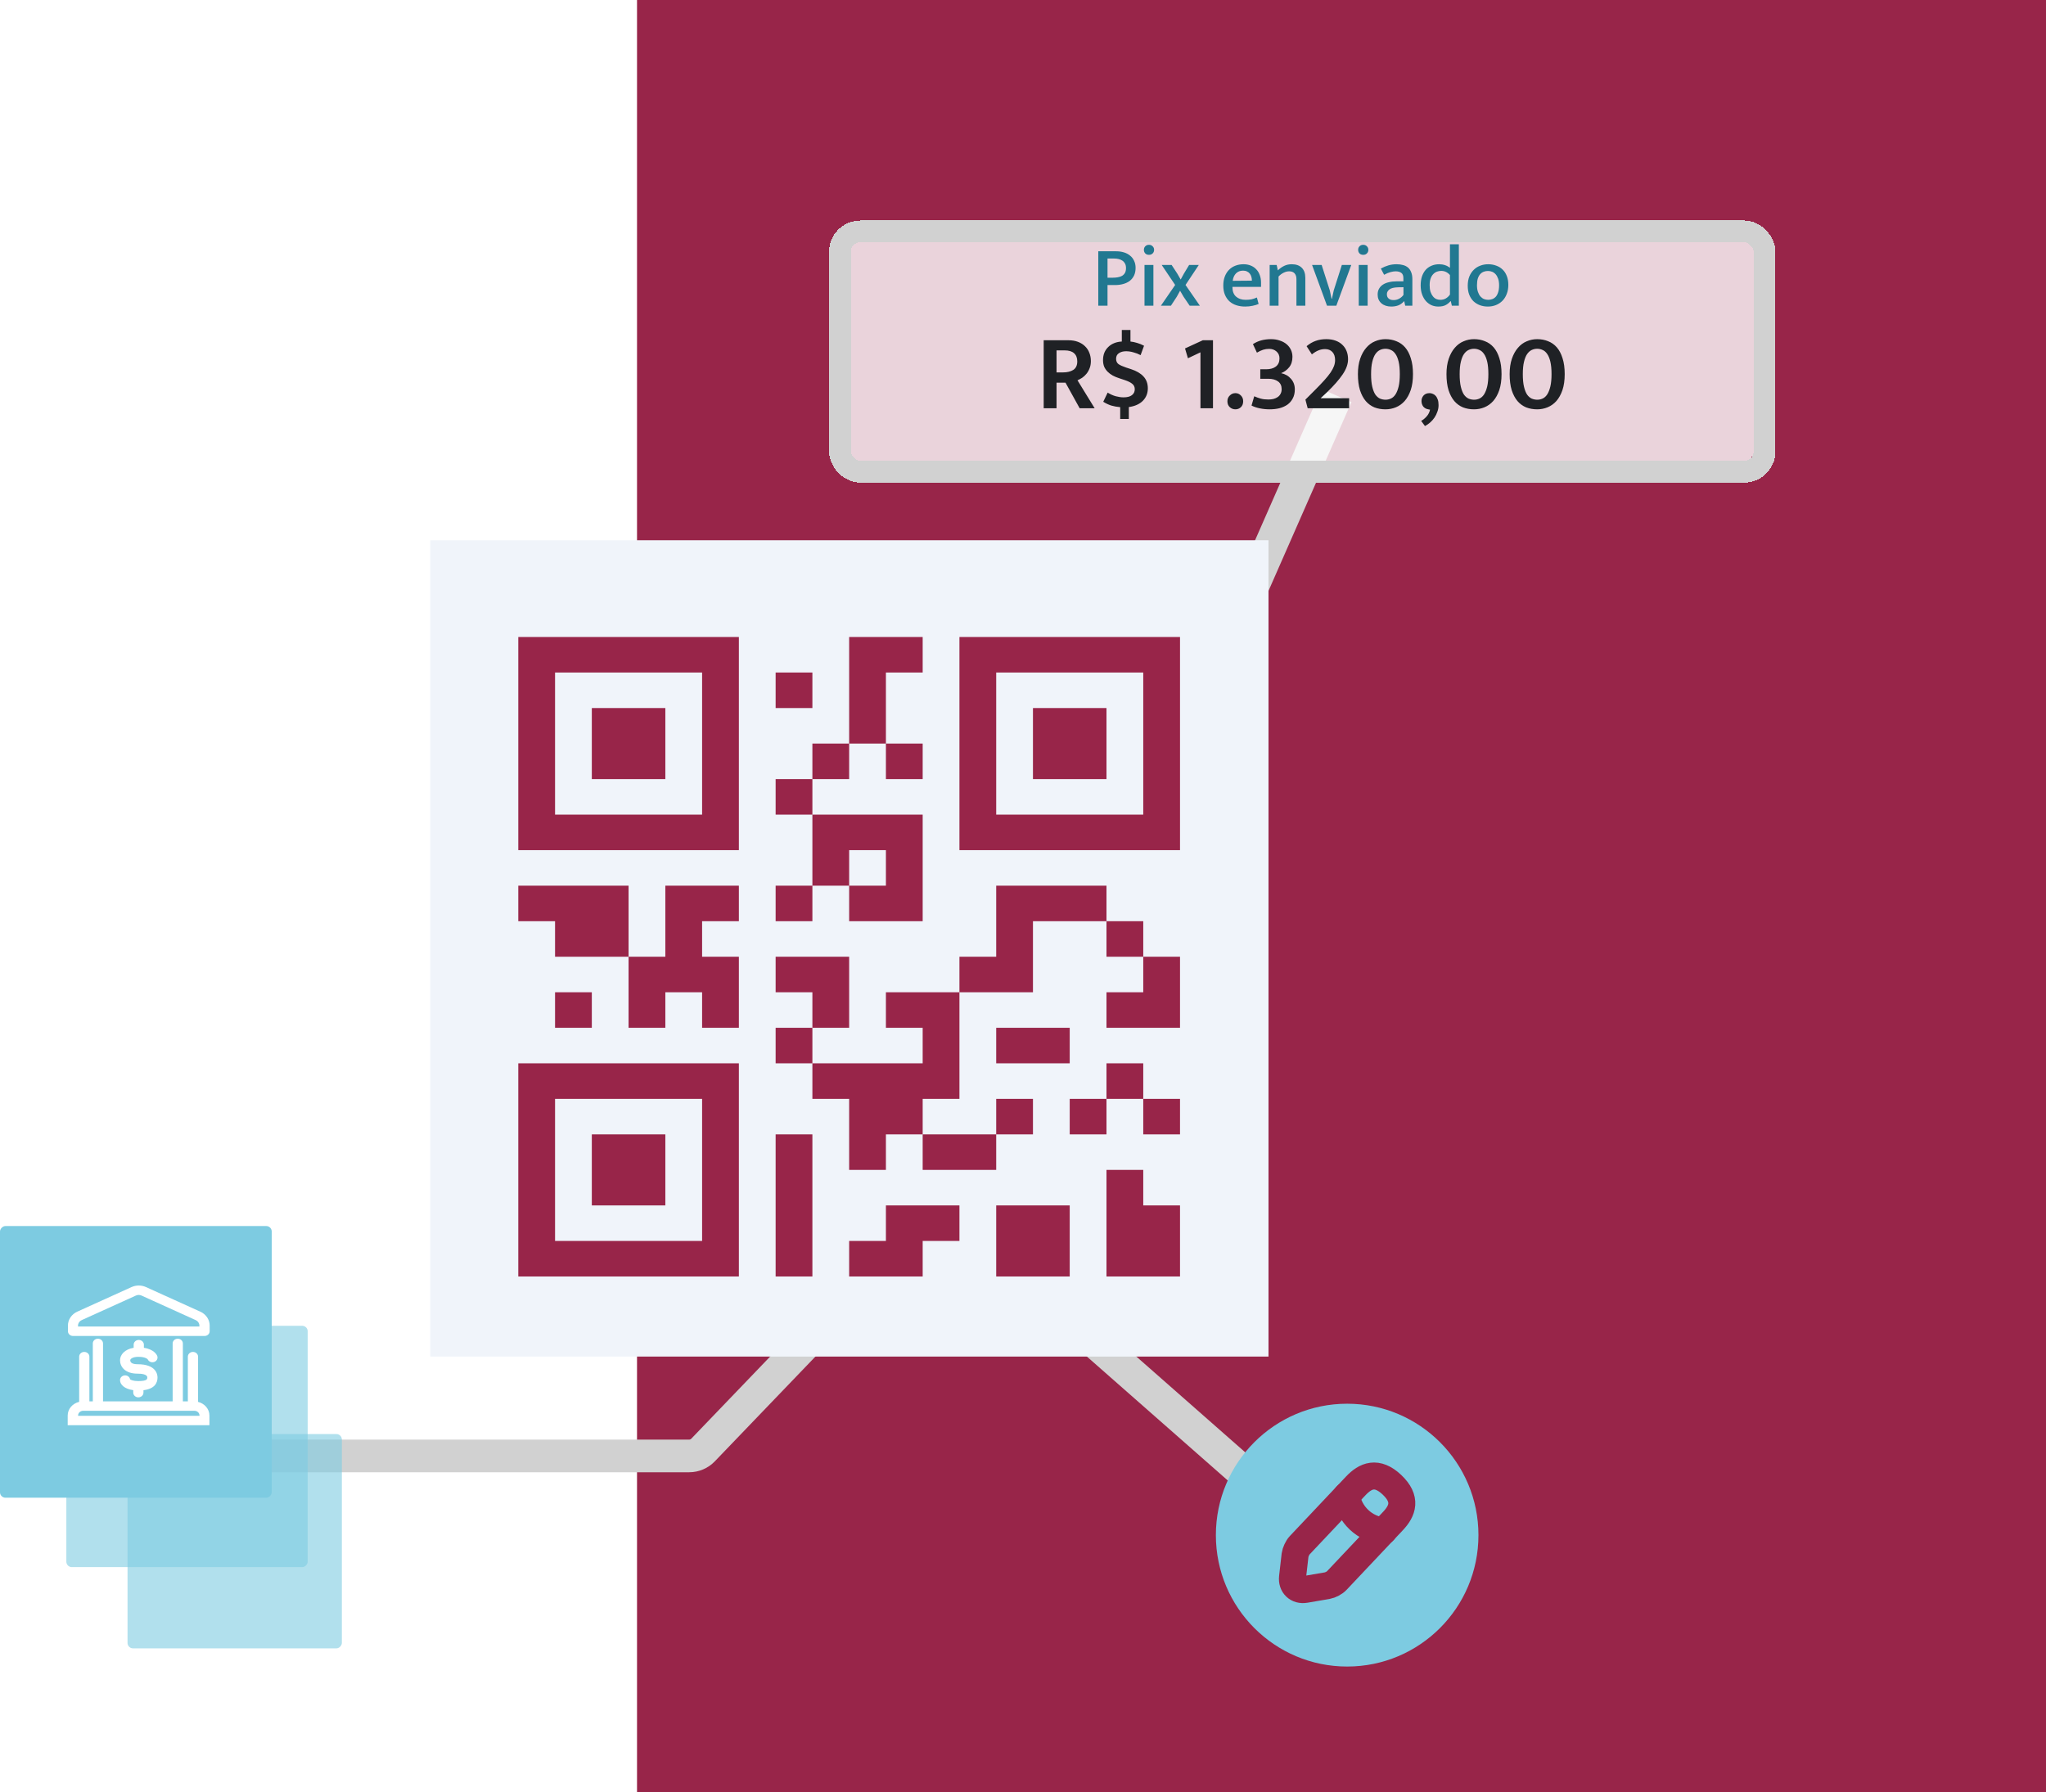
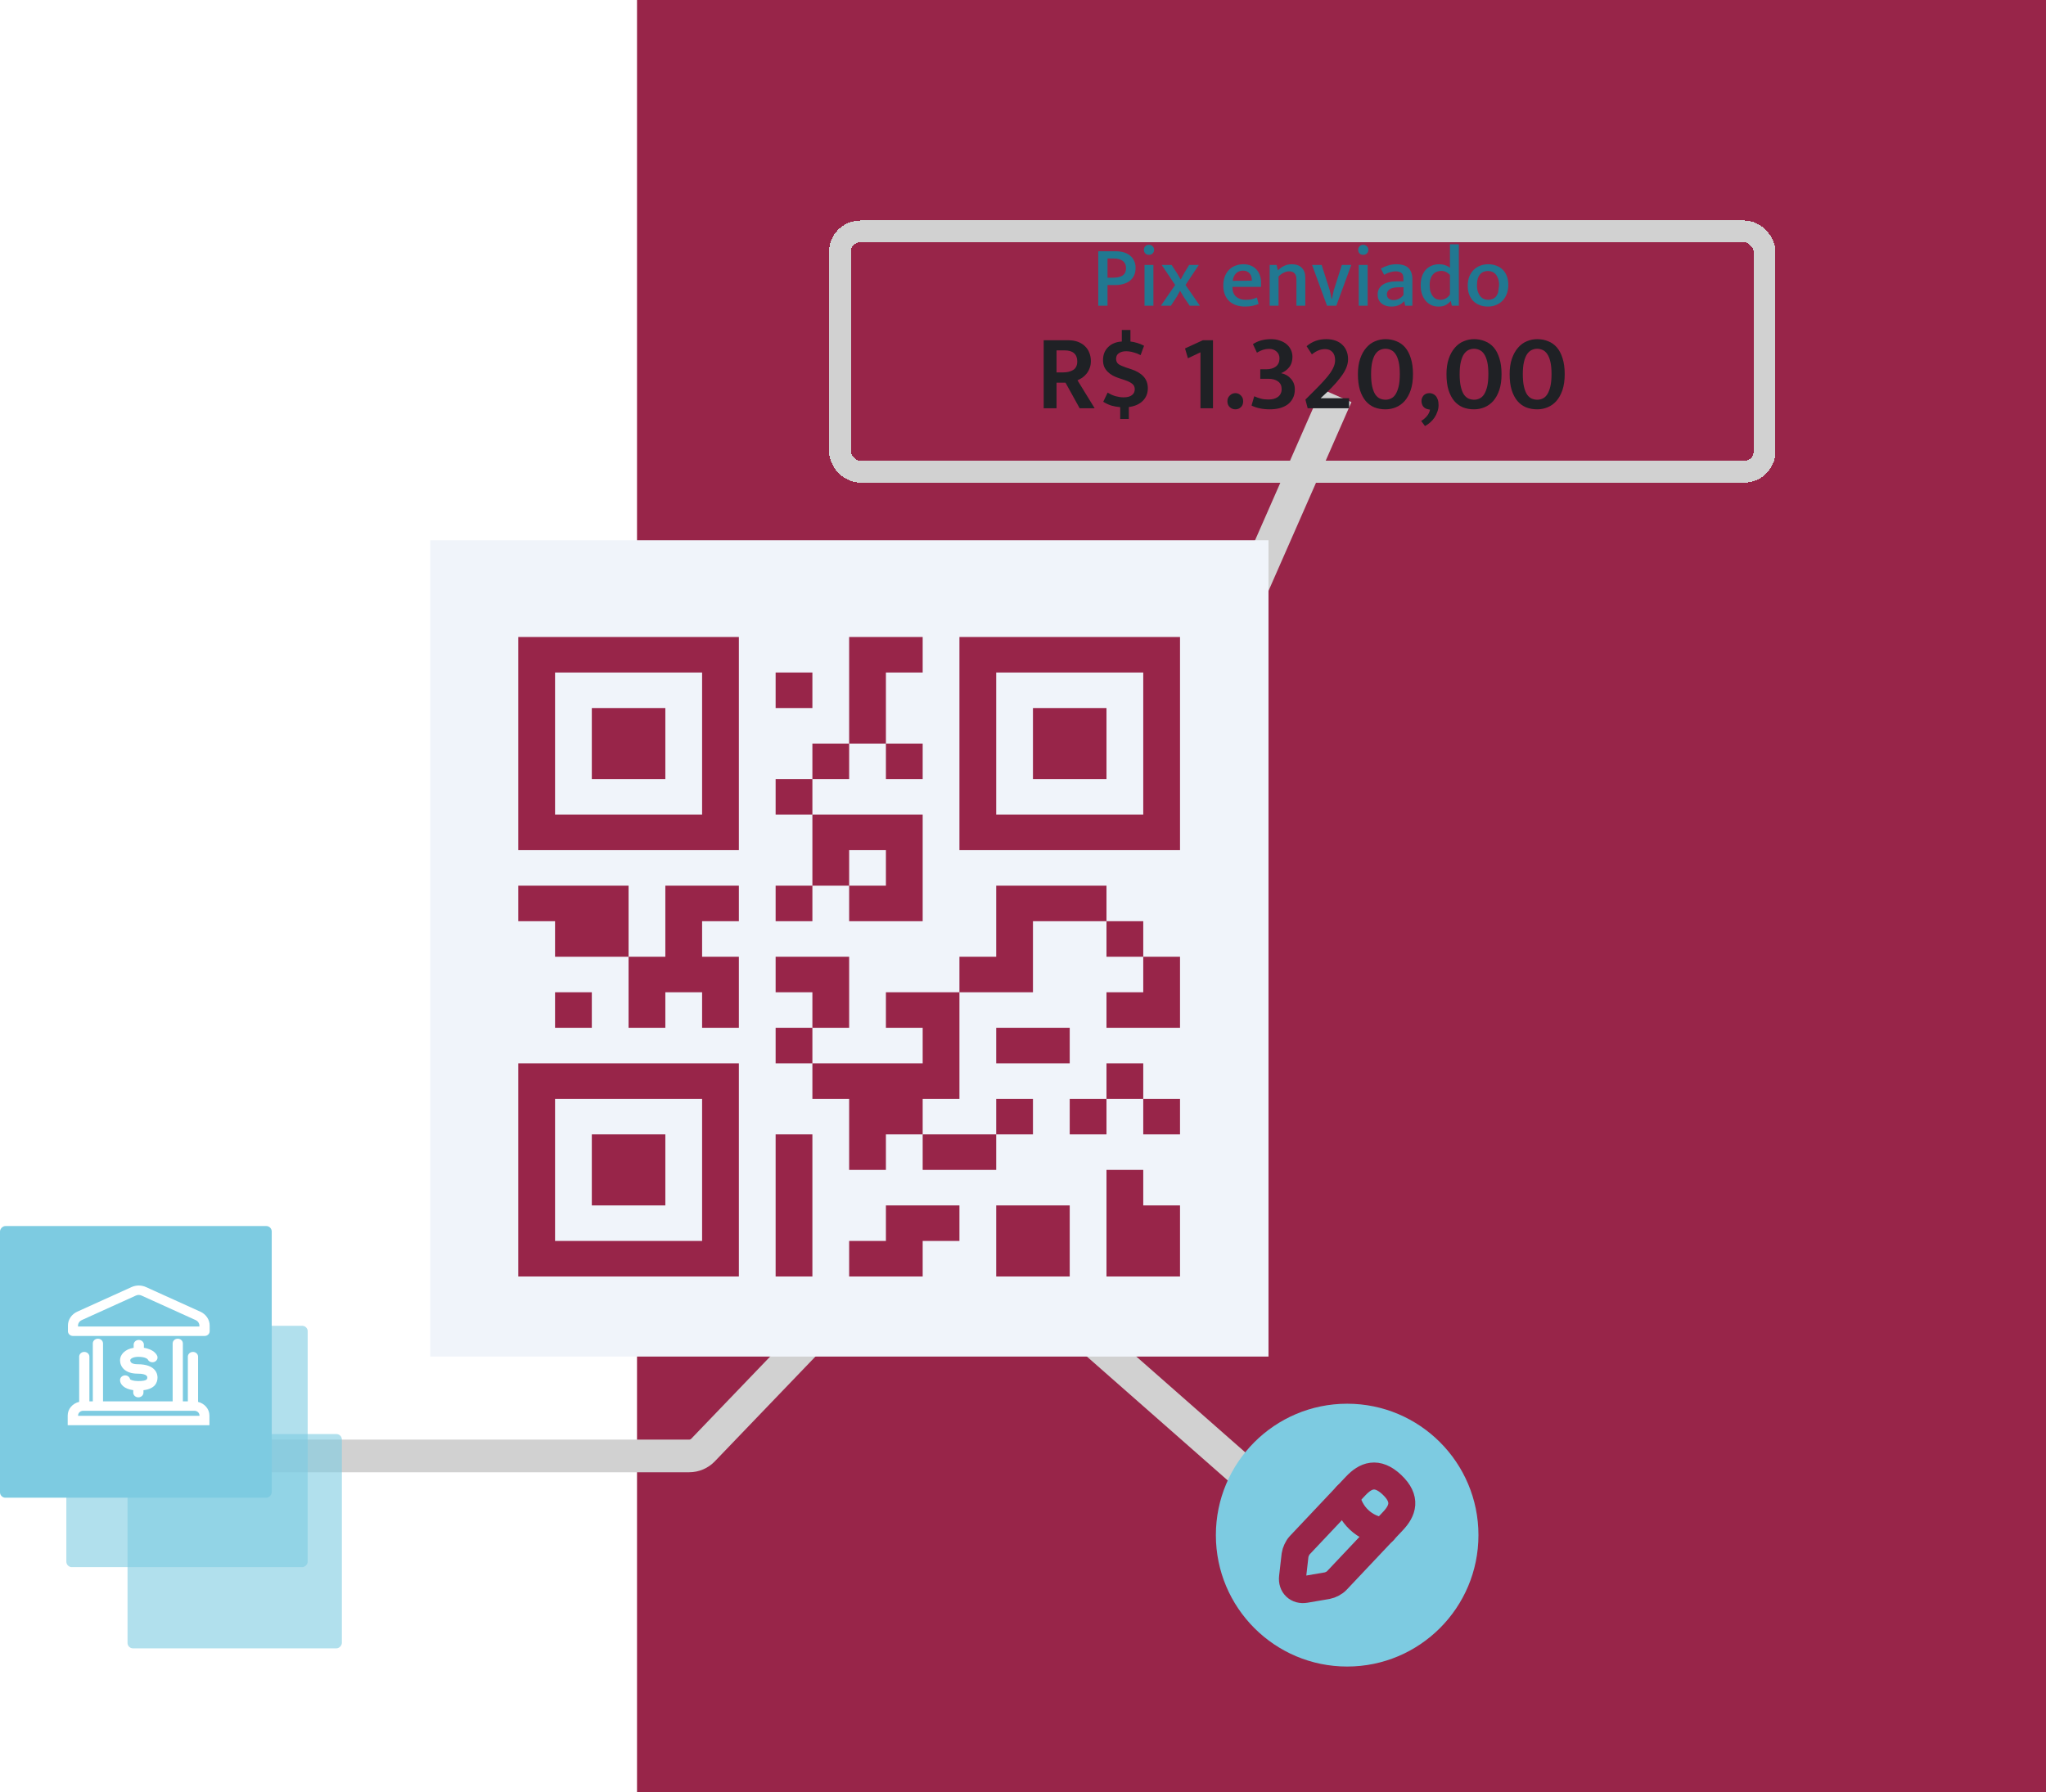
<svg xmlns="http://www.w3.org/2000/svg" width="379" height="332" viewBox="0 0 379 332" fill="none">
  <rect x="118" width="324" height="332" fill="#982549" />
  <path d="M247.568 73.284L188.595 207.54C188.427 207.922 188.194 208.272 187.905 208.573L130.231 268.645C129.561 269.344 128.634 269.739 127.666 269.739H48.91" stroke="#D1D1D1" stroke-width="6.051" />
  <path d="M235.156 277.053L169.945 219.684" stroke="url(#paint0_linear_9472_9553)" stroke-width="6.051" />
  <rect opacity="0.6" width="39.703" height="39.703" rx="1.009" transform="matrix(-1 0 0 1 63.327 265.688)" fill="#7DCBE1" />
  <rect opacity="0.6" width="44.705" height="44.705" rx="1.009" transform="matrix(-1 0 0 1 56.995 245.632)" fill="#7DCBE1" />
  <rect width="50.333" height="50.333" rx="1.009" transform="matrix(-1 0 0 1 50.333 227.149)" fill="#7DCBE1" />
  <path d="M37.102 243.013L27.052 238.46C26.195 238.068 25.216 238.068 24.359 238.46L14.309 243.013C13.263 243.488 12.585 244.49 12.585 245.574V246.637C12.585 247.123 13.007 247.515 13.53 247.515H37.892C38.415 247.515 38.838 247.123 38.838 246.637V245.574C38.838 244.49 38.159 243.488 37.113 243.013H37.102ZM15.122 244.583L25.172 240.029C25.505 239.875 25.884 239.875 26.218 240.029L36.267 244.583C36.668 244.769 36.935 245.161 36.935 245.574V245.76H14.454V245.574C14.454 245.151 14.721 244.769 15.122 244.583Z" fill="white" />
  <path d="M36.69 259.722V251.348C36.69 250.862 36.267 250.47 35.744 250.47C35.221 250.47 34.798 250.862 34.798 251.348V259.629H33.874V248.9C33.874 248.415 33.452 248.022 32.928 248.022C32.406 248.022 31.983 248.415 31.983 248.9V259.629H19.084V248.9C19.084 248.415 18.661 248.022 18.138 248.022C17.615 248.022 17.192 248.415 17.192 248.9V259.629H16.558V251.348C16.558 250.862 16.135 250.47 15.612 250.47C15.089 250.47 14.666 250.862 14.666 251.348V259.722C13.441 260.011 12.54 261.034 12.54 262.252V264.049H38.794V262.252C38.794 261.034 37.881 260.011 36.668 259.722H36.69ZM36.946 262.304H14.465V262.252C14.465 261.767 14.888 261.375 15.411 261.375H36.011C36.534 261.375 36.957 261.767 36.957 262.252V262.304H36.946Z" fill="white" />
  <path d="M25.617 255.871C24.682 255.871 24.237 255.654 24.103 255.55C24.025 255.137 23.647 254.817 23.18 254.817C22.657 254.817 22.234 255.21 22.234 255.695C22.234 256.49 23.013 257.327 24.682 257.554V258.008C24.682 258.494 25.105 258.886 25.628 258.886C26.151 258.886 26.574 258.494 26.574 258.008V257.564C28.7 257.306 29.178 256.17 29.178 255.199C29.178 254.631 28.911 252.752 25.506 252.752C24.593 252.752 24.126 252.504 24.126 252.009C24.126 251.74 24.649 251.379 25.628 251.379C26.975 251.379 27.331 251.812 27.375 251.864C27.576 252.287 28.087 252.494 28.566 252.329C29.056 252.163 29.301 251.657 29.123 251.203C29.067 251.058 28.577 249.995 26.652 249.706V249.127C26.652 248.642 26.229 248.25 25.706 248.25C25.183 248.25 24.76 248.642 24.76 249.127V249.706C23.102 249.974 22.234 250.997 22.234 252.009C22.234 253.155 23.091 254.497 25.494 254.497C26.162 254.497 27.286 254.59 27.286 255.199C27.286 255.489 27.286 255.871 25.617 255.871Z" fill="white" />
  <g filter="url(#filter0_d_9472_9553)">
-     <rect x="157.598" y="32.784" width="167.26" height="40.5" rx="1.778" fill="white" fill-opacity="0.8" shape-rendering="crispEdges" />
    <rect x="155.581" y="30.767" width="171.294" height="44.534" rx="3.795" stroke="#D1D1D1" stroke-width="4.034" shape-rendering="crispEdges" />
-     <path d="M203.444 34.454H206.74C207.284 34.454 207.775 34.523 208.212 34.662C208.66 34.8 209.039 35.003 209.348 35.27C209.668 35.526 209.914 35.846 210.084 36.23C210.266 36.603 210.356 37.035 210.356 37.526C210.356 38.07 210.26 38.544 210.068 38.95C209.876 39.344 209.61 39.675 209.268 39.942C208.927 40.198 208.522 40.39 208.052 40.518C207.594 40.646 207.092 40.71 206.548 40.71H205.156V44.534H203.444V34.454ZM205.156 39.35H206.068C206.431 39.35 206.762 39.323 207.06 39.27C207.37 39.216 207.636 39.126 207.86 38.998C208.084 38.859 208.26 38.678 208.388 38.454C208.516 38.219 208.58 37.92 208.58 37.558C208.58 37.238 208.522 36.966 208.404 36.742C208.287 36.518 208.127 36.336 207.924 36.198C207.722 36.059 207.492 35.958 207.236 35.894C206.98 35.83 206.708 35.798 206.42 35.798H205.156V39.35ZM212.007 44.534V36.982H213.655V44.534H212.007ZM212.839 35.11C212.551 35.11 212.321 35.024 212.151 34.854C211.98 34.672 211.895 34.448 211.895 34.182C211.895 33.915 211.98 33.696 212.151 33.526C212.321 33.344 212.551 33.254 212.839 33.254C213.116 33.254 213.34 33.344 213.511 33.526C213.692 33.696 213.783 33.915 213.783 34.182C213.783 34.459 213.692 34.683 213.511 34.854C213.34 35.024 213.116 35.11 212.839 35.11ZM219.605 40.694L222.261 44.534H220.373L219.253 42.886L218.597 41.766L217.989 42.87L216.901 44.534H215.045L217.685 40.694L215.189 36.982H217.029L218.085 38.598L218.709 39.686L219.301 38.598L220.277 36.982H222.069L219.605 40.694ZM233.594 41.046H228.298V41.11C228.298 41.878 228.522 42.459 228.97 42.854C229.418 43.248 230.01 43.446 230.746 43.446C231.151 43.446 231.514 43.414 231.834 43.35C232.164 43.275 232.495 43.163 232.826 43.014L233.146 44.214C232.836 44.352 232.468 44.464 232.042 44.55C231.615 44.646 231.146 44.694 230.634 44.694C230.09 44.694 229.572 44.619 229.082 44.47C228.591 44.32 228.159 44.086 227.786 43.766C227.423 43.446 227.135 43.04 226.922 42.55C226.708 42.059 226.602 41.472 226.602 40.79C226.602 40.203 226.687 39.67 226.858 39.19C227.039 38.699 227.29 38.283 227.61 37.942C227.94 37.59 228.335 37.323 228.794 37.142C229.263 36.95 229.78 36.854 230.346 36.854C230.836 36.854 231.279 36.934 231.674 37.094C232.079 37.254 232.42 37.483 232.698 37.782C232.986 38.07 233.204 38.427 233.354 38.854C233.514 39.27 233.594 39.734 233.594 40.246V41.046ZM231.898 39.894C231.898 39.638 231.866 39.398 231.802 39.174C231.738 38.95 231.642 38.758 231.514 38.598C231.386 38.427 231.215 38.294 231.002 38.198C230.799 38.091 230.554 38.038 230.266 38.038C229.732 38.038 229.295 38.208 228.954 38.55C228.623 38.891 228.42 39.35 228.346 39.926L231.898 39.894ZM236.838 44.534H235.19V36.982H236.486L236.71 37.99C237.083 37.627 237.473 37.35 237.878 37.158C238.294 36.955 238.763 36.854 239.286 36.854C240.086 36.854 240.705 37.072 241.142 37.51C241.579 37.947 241.798 38.571 241.798 39.382V44.534H240.15V39.59C240.15 39.152 240.038 38.806 239.814 38.55C239.59 38.294 239.254 38.166 238.806 38.166C238.465 38.166 238.123 38.251 237.782 38.422C237.451 38.582 237.137 38.816 236.838 39.126V44.534ZM248.565 36.982H250.309L247.541 44.534H245.813L243.045 36.982H244.821L246.325 41.686L246.661 43.254H246.725L247.061 41.702L248.565 36.982ZM251.694 44.534V36.982H253.342V44.534H251.694ZM252.526 35.11C252.238 35.11 252.009 35.024 251.838 34.854C251.668 34.672 251.582 34.448 251.582 34.182C251.582 33.915 251.668 33.696 251.838 33.526C252.009 33.344 252.238 33.254 252.526 33.254C252.804 33.254 253.028 33.344 253.198 33.526C253.38 33.696 253.47 33.915 253.47 34.182C253.47 34.459 253.38 34.683 253.198 34.854C253.028 35.024 252.804 35.11 252.526 35.11ZM255.786 37.654C256.277 37.387 256.746 37.19 257.194 37.062C257.653 36.923 258.159 36.854 258.714 36.854C259.141 36.854 259.53 36.902 259.882 36.998C260.245 37.094 260.554 37.248 260.81 37.462C261.066 37.675 261.263 37.963 261.402 38.326C261.551 38.678 261.626 39.11 261.626 39.622V44.534H260.298L260.122 43.718H260.074C259.775 44.059 259.429 44.31 259.034 44.47C258.639 44.619 258.202 44.694 257.722 44.694C256.965 44.694 256.351 44.491 255.882 44.086C255.423 43.68 255.194 43.142 255.194 42.47C255.194 42.054 255.279 41.696 255.45 41.398C255.621 41.088 255.861 40.832 256.17 40.63C256.479 40.427 256.847 40.278 257.274 40.182C257.701 40.075 258.17 40.022 258.682 40.022H259.962V39.446C259.962 38.966 259.834 38.635 259.578 38.454C259.322 38.262 258.97 38.166 258.522 38.166C258.245 38.166 257.93 38.214 257.578 38.31C257.237 38.395 256.842 38.56 256.394 38.806L255.786 37.654ZM259.978 41.11L258.97 41.126C258.213 41.147 257.679 41.28 257.37 41.526C257.061 41.771 256.906 42.059 256.906 42.39C256.906 42.603 256.938 42.779 257.002 42.918C257.077 43.056 257.173 43.168 257.29 43.254C257.407 43.339 257.541 43.403 257.69 43.446C257.85 43.478 258.01 43.494 258.17 43.494C258.501 43.494 258.826 43.414 259.146 43.254C259.477 43.083 259.754 42.843 259.978 42.534V41.11ZM268.588 33.158H270.236V44.534H268.94L268.748 43.702H268.684C268.407 44.022 268.097 44.267 267.756 44.438C267.415 44.608 266.972 44.694 266.428 44.694C266.001 44.694 265.591 44.614 265.196 44.454C264.812 44.283 264.465 44.032 264.156 43.702C263.857 43.371 263.617 42.96 263.436 42.47C263.255 41.979 263.164 41.414 263.164 40.774C263.164 40.176 263.239 39.638 263.388 39.158C263.548 38.678 263.772 38.267 264.06 37.926C264.359 37.584 264.721 37.323 265.148 37.142C265.575 36.95 266.06 36.854 266.604 36.854C266.977 36.854 267.34 36.912 267.692 37.03C268.044 37.147 268.343 37.312 268.588 37.526V33.158ZM268.588 38.854C268.14 38.342 267.601 38.086 266.972 38.086C266.695 38.086 266.428 38.134 266.172 38.23C265.916 38.326 265.687 38.48 265.484 38.694C265.281 38.907 265.121 39.179 265.004 39.51C264.887 39.84 264.828 40.246 264.828 40.726C264.828 41.206 264.881 41.616 264.988 41.958C265.105 42.299 265.255 42.582 265.436 42.806C265.617 43.03 265.825 43.195 266.06 43.302C266.305 43.398 266.556 43.446 266.812 43.446C267.196 43.446 267.532 43.36 267.82 43.19C268.119 43.019 268.375 42.779 268.588 42.47V38.854ZM279.403 40.678C279.403 41.307 279.301 41.872 279.099 42.374C278.907 42.875 278.64 43.296 278.299 43.638C277.957 43.979 277.557 44.24 277.099 44.422C276.64 44.603 276.144 44.694 275.611 44.694C275.077 44.694 274.581 44.608 274.123 44.438C273.675 44.267 273.28 44.022 272.939 43.702C272.608 43.371 272.347 42.966 272.155 42.486C271.973 42.006 271.883 41.456 271.883 40.838C271.883 40.198 271.979 39.632 272.171 39.142C272.373 38.651 272.645 38.235 272.987 37.894C273.328 37.552 273.728 37.296 274.187 37.126C274.645 36.944 275.141 36.854 275.675 36.854C276.208 36.854 276.699 36.939 277.147 37.11C277.605 37.27 278 37.51 278.331 37.83C278.672 38.15 278.933 38.55 279.115 39.03C279.307 39.51 279.403 40.059 279.403 40.678ZM277.691 40.758C277.691 40.278 277.632 39.872 277.515 39.542C277.397 39.2 277.243 38.923 277.051 38.71C276.859 38.496 276.64 38.342 276.395 38.246C276.149 38.15 275.893 38.102 275.627 38.102C275.371 38.102 275.12 38.144 274.875 38.23C274.629 38.315 274.411 38.459 274.219 38.662C274.027 38.864 273.872 39.136 273.755 39.478C273.648 39.819 273.595 40.246 273.595 40.758C273.595 41.227 273.653 41.632 273.771 41.974C273.888 42.315 274.043 42.598 274.235 42.822C274.427 43.035 274.645 43.195 274.891 43.302C275.147 43.398 275.403 43.446 275.659 43.446C275.915 43.446 276.165 43.403 276.411 43.318C276.656 43.232 276.875 43.088 277.067 42.886C277.259 42.672 277.408 42.395 277.515 42.054C277.632 41.702 277.691 41.27 277.691 40.758Z" fill="#217891" />
+     <path d="M203.444 34.454H206.74C207.284 34.454 207.775 34.523 208.212 34.662C208.66 34.8 209.039 35.003 209.348 35.27C209.668 35.526 209.914 35.846 210.084 36.23C210.266 36.603 210.356 37.035 210.356 37.526C210.356 38.07 210.26 38.544 210.068 38.95C209.876 39.344 209.61 39.675 209.268 39.942C208.927 40.198 208.522 40.39 208.052 40.518C207.594 40.646 207.092 40.71 206.548 40.71H205.156V44.534H203.444V34.454ZM205.156 39.35H206.068C206.431 39.35 206.762 39.323 207.06 39.27C207.37 39.216 207.636 39.126 207.86 38.998C208.084 38.859 208.26 38.678 208.388 38.454C208.516 38.219 208.58 37.92 208.58 37.558C208.58 37.238 208.522 36.966 208.404 36.742C208.287 36.518 208.127 36.336 207.924 36.198C207.722 36.059 207.492 35.958 207.236 35.894C206.98 35.83 206.708 35.798 206.42 35.798H205.156V39.35ZM212.007 44.534V36.982H213.655V44.534H212.007ZM212.839 35.11C212.551 35.11 212.321 35.024 212.151 34.854C211.98 34.672 211.895 34.448 211.895 34.182C211.895 33.915 211.98 33.696 212.151 33.526C212.321 33.344 212.551 33.254 212.839 33.254C213.116 33.254 213.34 33.344 213.511 33.526C213.692 33.696 213.783 33.915 213.783 34.182C213.783 34.459 213.692 34.683 213.511 34.854C213.34 35.024 213.116 35.11 212.839 35.11ZM219.605 40.694L222.261 44.534H220.373L219.253 42.886L218.597 41.766L217.989 42.87L216.901 44.534H215.045L217.685 40.694L215.189 36.982H217.029L218.085 38.598L218.709 39.686L219.301 38.598L220.277 36.982H222.069L219.605 40.694ZM233.594 41.046H228.298V41.11C228.298 41.878 228.522 42.459 228.97 42.854C229.418 43.248 230.01 43.446 230.746 43.446C231.151 43.446 231.514 43.414 231.834 43.35C232.164 43.275 232.495 43.163 232.826 43.014L233.146 44.214C232.836 44.352 232.468 44.464 232.042 44.55C231.615 44.646 231.146 44.694 230.634 44.694C230.09 44.694 229.572 44.619 229.082 44.47C228.591 44.32 228.159 44.086 227.786 43.766C227.423 43.446 227.135 43.04 226.922 42.55C226.708 42.059 226.602 41.472 226.602 40.79C226.602 40.203 226.687 39.67 226.858 39.19C227.039 38.699 227.29 38.283 227.61 37.942C227.94 37.59 228.335 37.323 228.794 37.142C229.263 36.95 229.78 36.854 230.346 36.854C230.836 36.854 231.279 36.934 231.674 37.094C232.079 37.254 232.42 37.483 232.698 37.782C232.986 38.07 233.204 38.427 233.354 38.854C233.514 39.27 233.594 39.734 233.594 40.246V41.046ZM231.898 39.894C231.898 39.638 231.866 39.398 231.802 39.174C231.738 38.95 231.642 38.758 231.514 38.598C231.386 38.427 231.215 38.294 231.002 38.198C230.799 38.091 230.554 38.038 230.266 38.038C229.732 38.038 229.295 38.208 228.954 38.55C228.623 38.891 228.42 39.35 228.346 39.926L231.898 39.894ZM236.838 44.534H235.19V36.982H236.486L236.71 37.99C237.083 37.627 237.473 37.35 237.878 37.158C238.294 36.955 238.763 36.854 239.286 36.854C240.086 36.854 240.705 37.072 241.142 37.51C241.579 37.947 241.798 38.571 241.798 39.382V44.534H240.15V39.59C240.15 39.152 240.038 38.806 239.814 38.55C239.59 38.294 239.254 38.166 238.806 38.166C238.465 38.166 238.123 38.251 237.782 38.422C237.451 38.582 237.137 38.816 236.838 39.126V44.534ZM248.565 36.982H250.309L247.541 44.534H245.813L243.045 36.982H244.821L246.325 41.686L246.661 43.254H246.725L247.061 41.702L248.565 36.982ZM251.694 44.534V36.982H253.342V44.534H251.694ZM252.526 35.11C252.238 35.11 252.009 35.024 251.838 34.854C251.668 34.672 251.582 34.448 251.582 34.182C251.582 33.915 251.668 33.696 251.838 33.526C252.009 33.344 252.238 33.254 252.526 33.254C252.804 33.254 253.028 33.344 253.198 33.526C253.38 33.696 253.47 33.915 253.47 34.182C253.47 34.459 253.38 34.683 253.198 34.854C253.028 35.024 252.804 35.11 252.526 35.11ZM255.786 37.654C256.277 37.387 256.746 37.19 257.194 37.062C257.653 36.923 258.159 36.854 258.714 36.854C259.141 36.854 259.53 36.902 259.882 36.998C260.245 37.094 260.554 37.248 260.81 37.462C261.066 37.675 261.263 37.963 261.402 38.326C261.551 38.678 261.626 39.11 261.626 39.622V44.534H260.298L260.122 43.718H260.074C259.775 44.059 259.429 44.31 259.034 44.47C258.639 44.619 258.202 44.694 257.722 44.694C256.965 44.694 256.351 44.491 255.882 44.086C255.423 43.68 255.194 43.142 255.194 42.47C255.194 42.054 255.279 41.696 255.45 41.398C255.621 41.088 255.861 40.832 256.17 40.63C256.479 40.427 256.847 40.278 257.274 40.182C257.701 40.075 258.17 40.022 258.682 40.022H259.962V39.446C259.962 38.966 259.834 38.635 259.578 38.454C259.322 38.262 258.97 38.166 258.522 38.166C258.245 38.166 257.93 38.214 257.578 38.31C257.237 38.395 256.842 38.56 256.394 38.806L255.786 37.654ZM259.978 41.11L258.97 41.126C258.213 41.147 257.679 41.28 257.37 41.526C257.061 41.771 256.906 42.059 256.906 42.39C256.906 42.603 256.938 42.779 257.002 42.918C257.077 43.056 257.173 43.168 257.29 43.254C257.407 43.339 257.541 43.403 257.69 43.446C257.85 43.478 258.01 43.494 258.17 43.494C258.501 43.494 258.826 43.414 259.146 43.254C259.477 43.083 259.754 42.843 259.978 42.534V41.11ZM268.588 33.158H270.236V44.534H268.94L268.748 43.702H268.684C268.407 44.022 268.097 44.267 267.756 44.438C267.415 44.608 266.972 44.694 266.428 44.694C266.001 44.694 265.591 44.614 265.196 44.454C264.812 44.283 264.465 44.032 264.156 43.702C263.857 43.371 263.617 42.96 263.436 42.47C263.255 41.979 263.164 41.414 263.164 40.774C263.164 40.176 263.239 39.638 263.388 39.158C263.548 38.678 263.772 38.267 264.06 37.926C264.359 37.584 264.721 37.323 265.148 37.142C265.575 36.95 266.06 36.854 266.604 36.854C266.977 36.854 267.34 36.912 267.692 37.03C268.044 37.147 268.343 37.312 268.588 37.526V33.158ZM268.588 38.854C268.14 38.342 267.601 38.086 266.972 38.086C266.695 38.086 266.428 38.134 266.172 38.23C265.916 38.326 265.687 38.48 265.484 38.694C265.281 38.907 265.121 39.179 265.004 39.51C264.887 39.84 264.828 40.246 264.828 40.726C264.828 41.206 264.881 41.616 264.988 41.958C265.105 42.299 265.255 42.582 265.436 42.806C265.617 43.03 265.825 43.195 266.06 43.302C266.305 43.398 266.556 43.446 266.812 43.446C267.196 43.446 267.532 43.36 267.82 43.19C268.119 43.019 268.375 42.779 268.588 42.47V38.854ZM279.403 40.678C279.403 41.307 279.301 41.872 279.099 42.374C278.907 42.875 278.64 43.296 278.299 43.638C277.957 43.979 277.557 44.24 277.099 44.422C276.64 44.603 276.144 44.694 275.611 44.694C275.077 44.694 274.581 44.608 274.123 44.438C273.675 44.267 273.28 44.022 272.939 43.702C272.608 43.371 272.347 42.966 272.155 42.486C271.973 42.006 271.883 41.456 271.883 40.838C271.883 40.198 271.979 39.632 272.171 39.142C272.373 38.651 272.645 38.235 272.987 37.894C273.328 37.552 273.728 37.296 274.187 37.126C274.645 36.944 275.141 36.854 275.675 36.854C276.208 36.854 276.699 36.939 277.147 37.11C277.605 37.27 278 37.51 278.331 37.83C278.672 38.15 278.933 38.55 279.115 39.03C279.307 39.51 279.403 40.059 279.403 40.678ZM277.691 40.758C277.691 40.278 277.632 39.872 277.515 39.542C277.397 39.2 277.243 38.923 277.051 38.71C276.859 38.496 276.64 38.342 276.395 38.246C276.149 38.15 275.893 38.102 275.627 38.102C275.371 38.102 275.12 38.144 274.875 38.23C274.629 38.315 274.411 38.459 274.219 38.662C274.027 38.864 273.872 39.136 273.755 39.478C273.648 39.819 273.595 40.246 273.595 40.758C273.595 41.227 273.653 41.632 273.771 41.974C273.888 42.315 274.043 42.598 274.235 42.822C274.427 43.035 274.645 43.195 274.891 43.302C275.147 43.398 275.403 43.446 275.659 43.446C275.915 43.446 276.165 43.403 276.411 43.318C276.656 43.232 276.875 43.088 277.067 42.886C277.259 42.672 277.408 42.395 277.515 42.054Z" fill="#217891" />
    <path d="M193.333 50.934H197.873C198.566 50.934 199.173 51.034 199.693 51.234C200.213 51.434 200.646 51.707 200.993 52.054C201.353 52.4 201.619 52.807 201.793 53.274C201.979 53.74 202.073 54.247 202.073 54.794C202.073 55.3 201.993 55.747 201.833 56.134C201.686 56.52 201.493 56.86 201.253 57.154C201.013 57.447 200.746 57.694 200.453 57.894C200.159 58.08 199.873 58.234 199.593 58.354L202.773 63.534H199.993L197.373 58.794H195.713V63.534H193.333V50.934ZM195.713 56.894H196.933C197.693 56.894 198.319 56.74 198.813 56.434C199.306 56.114 199.553 55.587 199.553 54.854C199.553 54.187 199.353 53.68 198.953 53.334C198.566 52.987 197.993 52.814 197.233 52.814H195.713V56.894ZM207.804 49.034H209.404V51.174C209.804 51.214 210.218 51.3 210.644 51.434C211.071 51.554 211.498 51.727 211.924 51.954L211.284 53.694C210.858 53.467 210.411 53.294 209.944 53.174C209.491 53.04 209.038 52.974 208.584 52.974C208.051 52.974 207.611 53.094 207.264 53.334C206.918 53.56 206.744 53.907 206.744 54.374C206.744 54.8 206.891 55.127 207.184 55.354C207.491 55.567 207.964 55.78 208.604 55.994L209.524 56.294C210.538 56.627 211.304 57.08 211.824 57.654C212.358 58.227 212.624 58.954 212.624 59.834C212.624 60.767 212.311 61.547 211.684 62.174C211.058 62.787 210.198 63.167 209.104 63.314V65.514H207.504V63.334C206.904 63.28 206.351 63.18 205.844 63.034C205.351 62.874 204.858 62.64 204.364 62.334L205.184 60.634C205.691 60.954 206.198 61.18 206.704 61.314C207.211 61.447 207.684 61.514 208.124 61.514C208.804 61.514 209.318 61.38 209.664 61.114C210.024 60.847 210.204 60.48 210.204 60.014C210.204 59.587 210.051 59.254 209.744 59.014C209.451 58.76 208.964 58.52 208.284 58.294L207.324 57.974C206.898 57.84 206.498 57.674 206.124 57.474C205.764 57.274 205.451 57.04 205.184 56.774C204.918 56.507 204.704 56.2 204.544 55.854C204.398 55.494 204.324 55.08 204.324 54.614C204.324 54.12 204.404 53.667 204.564 53.254C204.738 52.84 204.978 52.487 205.284 52.194C205.591 51.887 205.958 51.647 206.384 51.474C206.811 51.3 207.284 51.2 207.804 51.174V49.034ZM222.813 50.934H224.693V63.534H222.373V53.174L220.053 54.274L219.513 52.454L222.813 50.934ZM227.365 62.234C227.365 61.807 227.511 61.454 227.805 61.174C228.098 60.88 228.445 60.734 228.845 60.734C229.245 60.734 229.585 60.88 229.865 61.174C230.145 61.454 230.285 61.807 230.285 62.234C230.285 62.7 230.145 63.067 229.865 63.334C229.585 63.6 229.245 63.734 228.845 63.734C228.445 63.734 228.098 63.6 227.805 63.334C227.511 63.067 227.365 62.7 227.365 62.234ZM232.092 51.654C232.585 51.334 233.105 51.1 233.652 50.954C234.212 50.807 234.812 50.734 235.452 50.734C236.052 50.734 236.592 50.82 237.072 50.994C237.565 51.154 237.985 51.38 238.332 51.674C238.678 51.967 238.945 52.314 239.132 52.714C239.318 53.114 239.412 53.547 239.412 54.014C239.412 54.8 239.205 55.447 238.792 55.954C238.392 56.447 237.898 56.807 237.312 57.034C238.072 57.194 238.685 57.547 239.152 58.094C239.618 58.627 239.852 59.274 239.852 60.034C239.852 60.687 239.725 61.247 239.472 61.714C239.232 62.18 238.898 62.567 238.472 62.874C238.045 63.167 237.552 63.387 236.992 63.534C236.432 63.667 235.838 63.734 235.212 63.734C234.572 63.734 233.958 63.674 233.372 63.554C232.785 63.434 232.272 63.26 231.832 63.034L232.332 61.314C232.758 61.5 233.165 61.647 233.552 61.754C233.938 61.86 234.405 61.914 234.952 61.914C235.285 61.914 235.598 61.88 235.892 61.814C236.198 61.734 236.465 61.614 236.692 61.454C236.918 61.294 237.092 61.094 237.212 60.854C237.345 60.614 237.412 60.327 237.412 59.994C237.412 59.367 237.192 58.894 236.752 58.574C236.312 58.24 235.698 58.074 234.912 58.074H233.452V56.314H234.532C235.292 56.314 235.892 56.147 236.332 55.814C236.785 55.467 237.012 54.96 237.012 54.294C237.012 53.76 236.825 53.334 236.452 53.014C236.092 52.694 235.638 52.534 235.092 52.534C234.705 52.534 234.338 52.587 233.992 52.694C233.645 52.8 233.258 52.98 232.832 53.234L232.092 51.654ZM245.453 52.574C245.027 52.574 244.62 52.654 244.233 52.814C243.86 52.96 243.453 53.207 243.013 53.554L242.033 52.034C242.58 51.58 243.14 51.254 243.713 51.054C244.3 50.84 244.953 50.734 245.673 50.734C246.327 50.734 246.907 50.827 247.413 51.014C247.92 51.2 248.34 51.46 248.673 51.794C249.02 52.127 249.28 52.52 249.453 52.974C249.627 53.427 249.713 53.92 249.713 54.454C249.713 55.36 249.373 56.307 248.693 57.294C248.027 58.267 247.087 59.34 245.873 60.514L244.633 61.674H249.913V63.534H242.233L241.813 61.934L243.553 60.194C244.247 59.5 244.833 58.887 245.313 58.354C245.793 57.82 246.18 57.34 246.473 56.914C246.767 56.474 246.98 56.074 247.113 55.714C247.247 55.34 247.313 54.974 247.313 54.614C247.313 53.974 247.147 53.474 246.813 53.114C246.48 52.754 246.027 52.574 245.453 52.574ZM256.639 50.734C257.372 50.734 258.046 50.86 258.659 51.114C259.286 51.354 259.826 51.734 260.279 52.254C260.732 52.774 261.086 53.447 261.339 54.274C261.606 55.087 261.739 56.067 261.739 57.214C261.739 58.36 261.599 59.347 261.319 60.174C261.039 60.987 260.666 61.66 260.199 62.194C259.732 62.714 259.192 63.1 258.579 63.354C257.966 63.607 257.319 63.734 256.639 63.734C255.906 63.734 255.226 63.614 254.599 63.374C253.986 63.12 253.452 62.734 252.999 62.214C252.546 61.68 252.186 61 251.919 60.174C251.666 59.347 251.539 58.36 251.539 57.214C251.539 56.12 251.679 55.167 251.959 54.354C252.239 53.54 252.612 52.867 253.079 52.334C253.546 51.787 254.086 51.387 254.699 51.134C255.312 50.867 255.959 50.734 256.639 50.734ZM253.979 57.214C253.979 58.16 254.052 58.94 254.199 59.554C254.346 60.167 254.539 60.654 254.779 61.014C255.032 61.36 255.319 61.607 255.639 61.754C255.972 61.887 256.312 61.954 256.659 61.954C257.006 61.954 257.339 61.88 257.659 61.734C257.979 61.587 258.259 61.334 258.499 60.974C258.739 60.6 258.932 60.114 259.079 59.514C259.226 58.9 259.299 58.134 259.299 57.214C259.299 56.28 259.226 55.507 259.079 54.894C258.932 54.28 258.732 53.8 258.479 53.454C258.239 53.107 257.959 52.867 257.639 52.734C257.319 52.587 256.986 52.514 256.639 52.514C256.292 52.514 255.959 52.587 255.639 52.734C255.319 52.88 255.032 53.134 254.779 53.494C254.539 53.84 254.346 54.32 254.199 54.934C254.052 55.534 253.979 56.294 253.979 57.214ZM264.578 63.734C264.178 63.667 263.865 63.494 263.638 63.214C263.425 62.92 263.318 62.58 263.318 62.194C263.318 61.807 263.445 61.467 263.698 61.174C263.965 60.88 264.338 60.734 264.818 60.734C265.005 60.734 265.192 60.774 265.378 60.854C265.578 60.92 265.758 61.04 265.918 61.214C266.078 61.374 266.212 61.6 266.318 61.894C266.425 62.174 266.478 62.527 266.478 62.954C266.478 63.38 266.405 63.787 266.258 64.174C266.125 64.574 265.945 64.94 265.718 65.274C265.492 65.607 265.225 65.907 264.918 66.174C264.612 66.44 264.292 66.66 263.958 66.834L263.258 65.874C263.645 65.66 263.992 65.374 264.298 65.014C264.605 64.667 264.805 64.26 264.898 63.794L264.578 63.734ZM273.045 50.734C273.779 50.734 274.452 50.86 275.065 51.114C275.692 51.354 276.232 51.734 276.685 52.254C277.139 52.774 277.492 53.447 277.745 54.274C278.012 55.087 278.145 56.067 278.145 57.214C278.145 58.36 278.005 59.347 277.725 60.174C277.445 60.987 277.072 61.66 276.605 62.194C276.139 62.714 275.599 63.1 274.985 63.354C274.372 63.607 273.725 63.734 273.045 63.734C272.312 63.734 271.632 63.614 271.005 63.374C270.392 63.12 269.859 62.734 269.405 62.214C268.952 61.68 268.592 61 268.325 60.174C268.072 59.347 267.945 58.36 267.945 57.214C267.945 56.12 268.085 55.167 268.365 54.354C268.645 53.54 269.019 52.867 269.485 52.334C269.952 51.787 270.492 51.387 271.105 51.134C271.719 50.867 272.365 50.734 273.045 50.734ZM270.385 57.214C270.385 58.16 270.459 58.94 270.605 59.554C270.752 60.167 270.945 60.654 271.185 61.014C271.439 61.36 271.725 61.607 272.045 61.754C272.379 61.887 272.719 61.954 273.065 61.954C273.412 61.954 273.745 61.88 274.065 61.734C274.385 61.587 274.665 61.334 274.905 60.974C275.145 60.6 275.339 60.114 275.485 59.514C275.632 58.9 275.705 58.134 275.705 57.214C275.705 56.28 275.632 55.507 275.485 54.894C275.339 54.28 275.139 53.8 274.885 53.454C274.645 53.107 274.365 52.867 274.045 52.734C273.725 52.587 273.392 52.514 273.045 52.514C272.699 52.514 272.365 52.587 272.045 52.734C271.725 52.88 271.439 53.134 271.185 53.494C270.945 53.84 270.752 54.32 270.605 54.934C270.459 55.534 270.385 56.294 270.385 57.214ZM284.745 50.734C285.478 50.734 286.151 50.86 286.765 51.114C287.391 51.354 287.931 51.734 288.385 52.254C288.838 52.774 289.191 53.447 289.445 54.274C289.711 55.087 289.845 56.067 289.845 57.214C289.845 58.36 289.705 59.347 289.425 60.174C289.145 60.987 288.771 61.66 288.305 62.194C287.838 62.714 287.298 63.1 286.685 63.354C286.071 63.607 285.425 63.734 284.745 63.734C284.011 63.734 283.331 63.614 282.705 63.374C282.091 63.12 281.558 62.734 281.105 62.214C280.651 61.68 280.291 61 280.025 60.174C279.771 59.347 279.645 58.36 279.645 57.214C279.645 56.12 279.785 55.167 280.065 54.354C280.345 53.54 280.718 52.867 281.185 52.334C281.651 51.787 282.191 51.387 282.805 51.134C283.418 50.867 284.065 50.734 284.745 50.734ZM282.085 57.214C282.085 58.16 282.158 58.94 282.305 59.554C282.451 60.167 282.645 60.654 282.885 61.014C283.138 61.36 283.425 61.607 283.745 61.754C284.078 61.887 284.418 61.954 284.765 61.954C285.111 61.954 285.445 61.88 285.765 61.734C286.085 61.587 286.365 61.334 286.605 60.974C286.845 60.6 287.038 60.114 287.185 59.514C287.331 58.9 287.405 58.134 287.405 57.214C287.405 56.28 287.331 55.507 287.185 54.894C287.038 54.28 286.838 53.8 286.585 53.454C286.345 53.107 286.065 52.867 285.745 52.734C285.425 52.587 285.091 52.514 284.745 52.514C284.398 52.514 284.065 52.587 283.745 52.734C283.425 52.88 283.138 53.134 282.885 53.494C282.645 53.84 282.451 54.32 282.305 54.934C282.158 55.534 282.085 56.294 282.085 57.214Z" fill="#1F2125" />
  </g>
  <rect x="79.705" y="100.093" width="155.271" height="151.238" fill="#F0F4FA" />
  <path d="M96.008 157.507H136.867V118.015H96.008V157.507ZM102.818 124.597H130.057V150.925H102.818V124.597ZM109.628 131.179H123.247V144.343H109.628V131.179ZM177.726 157.507H218.585V118.015H177.726V157.507ZM184.536 124.597H211.775V150.925H184.536V124.597ZM191.345 131.179H204.965V144.343H191.345V131.179ZM96.008 236.493H136.867V197H96.008V236.493ZM102.818 203.582H130.057V229.91H102.818V203.582ZM109.628 210.164H123.247V223.328H109.628V210.164ZM211.775 223.328H218.585V236.493H204.965V216.746H211.775V223.328ZM211.775 203.582H218.585V210.164H211.775V203.582ZM211.775 197V203.582H204.965V197H211.775ZM143.677 210.164H150.487V236.493H143.677V210.164ZM116.437 164.09V177.254H102.818V170.672H96.008V164.09H116.437ZM143.677 144.343H150.487V150.925H143.677V144.343ZM164.106 124.597V137.761H157.296V118.015H170.916V124.597H164.106ZM143.677 124.597H150.487V131.179H143.677V124.597ZM211.775 177.254H218.585V190.418H204.965V183.836H211.775V177.254ZM204.965 164.09V170.672H191.345V183.836H177.726V177.254H184.536V164.09H204.965ZM157.296 190.418H150.487V183.836H143.677V177.254H157.296V190.418ZM198.155 203.582H204.965V210.164H198.155V203.582ZM211.775 170.672V177.254H204.965V170.672H211.775ZM150.487 190.418V197H143.677V190.418H150.487ZM191.345 223.328H198.155V236.493H184.536V223.328H191.345ZM170.916 223.328H177.726V229.91H170.916V236.493H157.296V229.91H164.106V223.328H170.916ZM170.916 216.746V210.164H184.536V216.746H170.916ZM170.916 183.836H177.726V203.582H170.916V210.164H164.106V216.746H157.296V203.582H150.487V197H170.916V190.418H164.106V183.836H170.916ZM109.628 183.836V190.418H102.818V183.836H109.628ZM191.345 210.164H184.536V203.582H191.345V210.164ZM198.155 197H184.536V190.418H198.155V197ZM130.057 164.09H136.867V170.672H130.057V177.254H136.867V190.418H130.057V183.836H123.247V190.418H116.437V177.254H123.247V164.09H130.057ZM150.487 164.09V150.925H170.916V170.672H157.296V164.09H164.106V157.507H157.296V164.09H150.487ZM150.487 137.761H157.296V144.343H150.487V137.761ZM143.677 164.09H150.487V170.672H143.677V164.09ZM164.106 144.343V137.761H170.916V144.343H164.106Z" fill="#982549" />
  <path d="M249.547 308.76C262.979 308.76 273.867 297.86 273.867 284.414C273.867 270.968 262.979 260.067 249.547 260.067C236.115 260.067 225.227 270.968 225.227 284.414C225.227 297.86 236.115 308.76 249.547 308.76Z" fill="#7DCBE1" />
  <path d="M251.144 275.284L240.743 286.303C240.352 286.721 239.971 287.546 239.896 288.116L239.425 292.225C239.261 293.708 240.325 294.722 241.795 294.469L245.874 293.771C246.444 293.669 247.242 293.252 247.633 292.821L258.034 281.801C259.832 279.899 260.643 277.731 257.844 275.081C255.057 272.456 252.941 273.381 251.144 275.284Z" stroke="#982549" stroke-width="5" stroke-miterlimit="10" stroke-linecap="round" stroke-linejoin="round" />
  <path d="M249.407 277.122C249.952 280.622 252.79 283.298 256.31 283.653" stroke="#982549" stroke-width="5" stroke-miterlimit="10" stroke-linecap="round" stroke-linejoin="round" />
  <defs>
    <filter id="filter0_d_9472_9553" x="139.445" y="16.647" width="203.567" height="86.892" filterUnits="userSpaceOnUse" color-interpolation-filters="sRGB">
      <feFlood flood-opacity="0" result="BackgroundImageFix" />
      <feColorMatrix in="SourceAlpha" type="matrix" values="0 0 0 0 0 0 0 0 0 0 0 0 0 0 0 0 0 0 127 0" result="hardAlpha" />
      <feOffset dy="12.102" />
      <feGaussianBlur stdDeviation="7.06" />
      <feComposite in2="hardAlpha" operator="out" />
      <feColorMatrix type="matrix" values="0 0 0 0 0 0 0 0 0 0 0 0 0 0 0 0 0 0 0.08 0" />
      <feBlend mode="normal" in2="BackgroundImageFix" result="effect1_dropShadow_9472_9553" />
      <feBlend mode="normal" in="SourceGraphic" in2="effect1_dropShadow_9472_9553" result="shape" />
    </filter>
    <linearGradient id="paint0_linear_9472_9553" x1="144.15" y1="199.631" x2="230.089" y2="220.849" gradientUnits="userSpaceOnUse">
      <stop stop-color="#D1D1D1" />
      <stop offset="0.385" stop-color="#D1D1D1" />
      <stop offset="1" stop-color="#D1D1D1" />
    </linearGradient>
  </defs>
</svg>